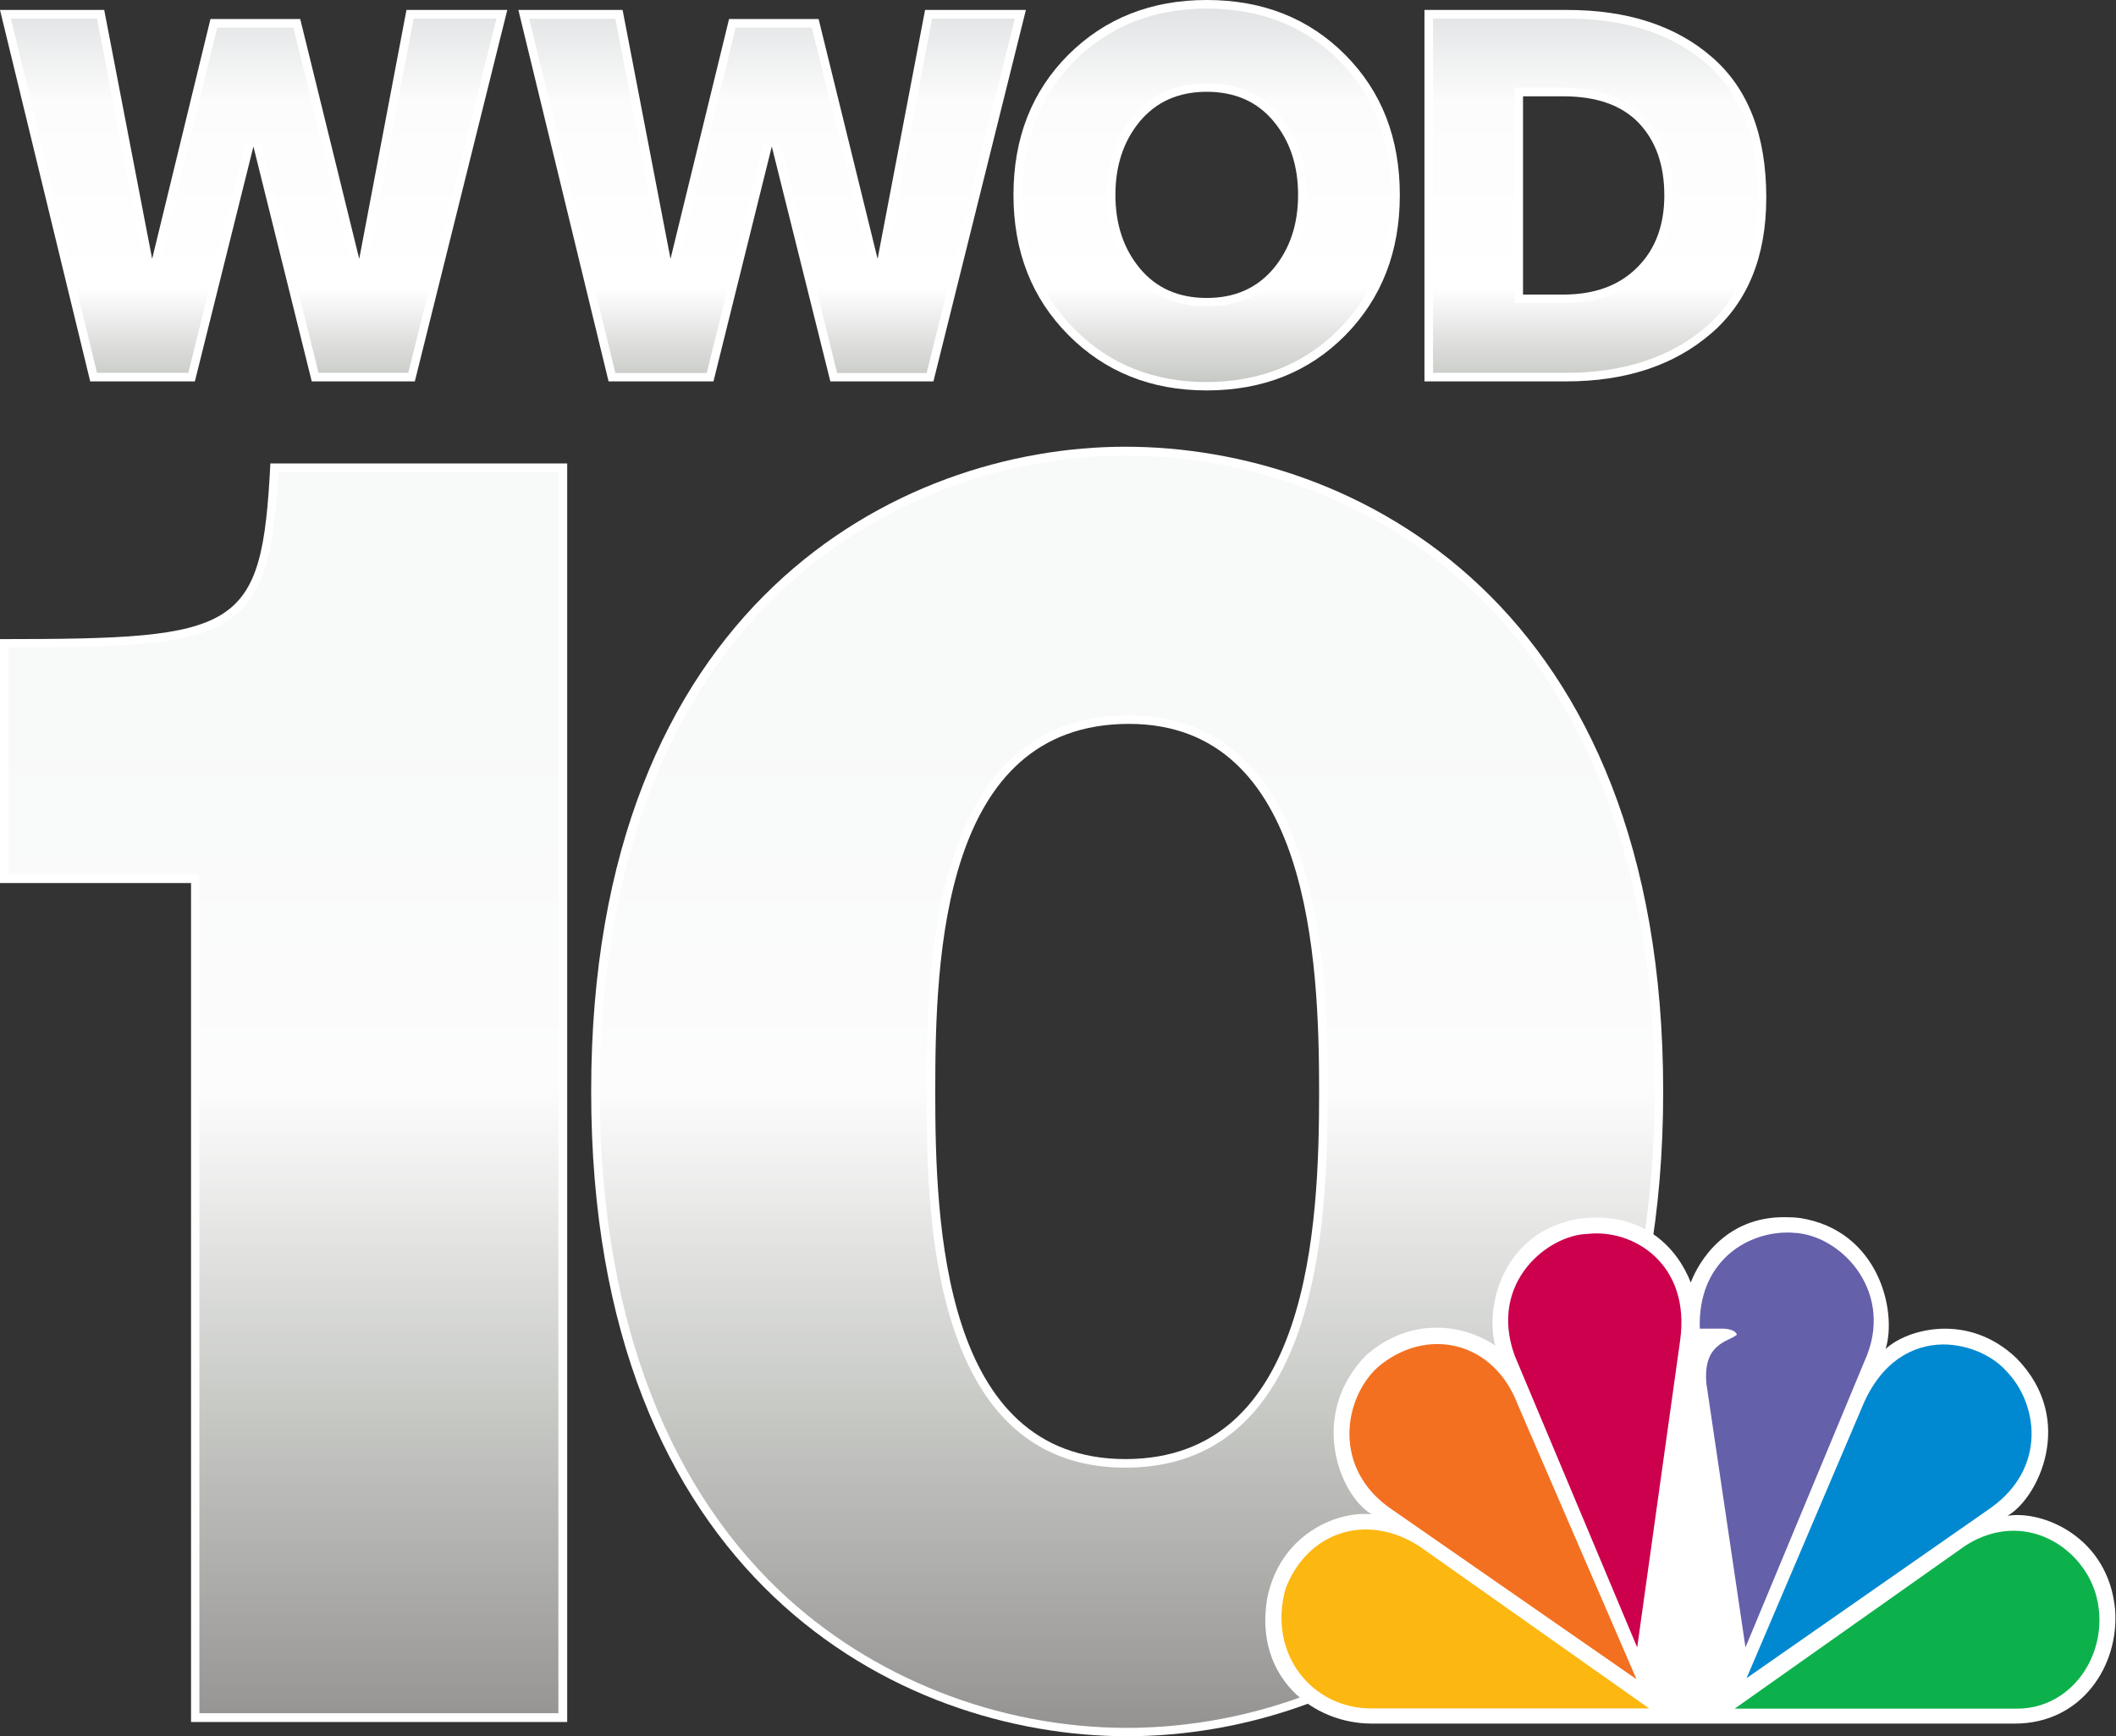
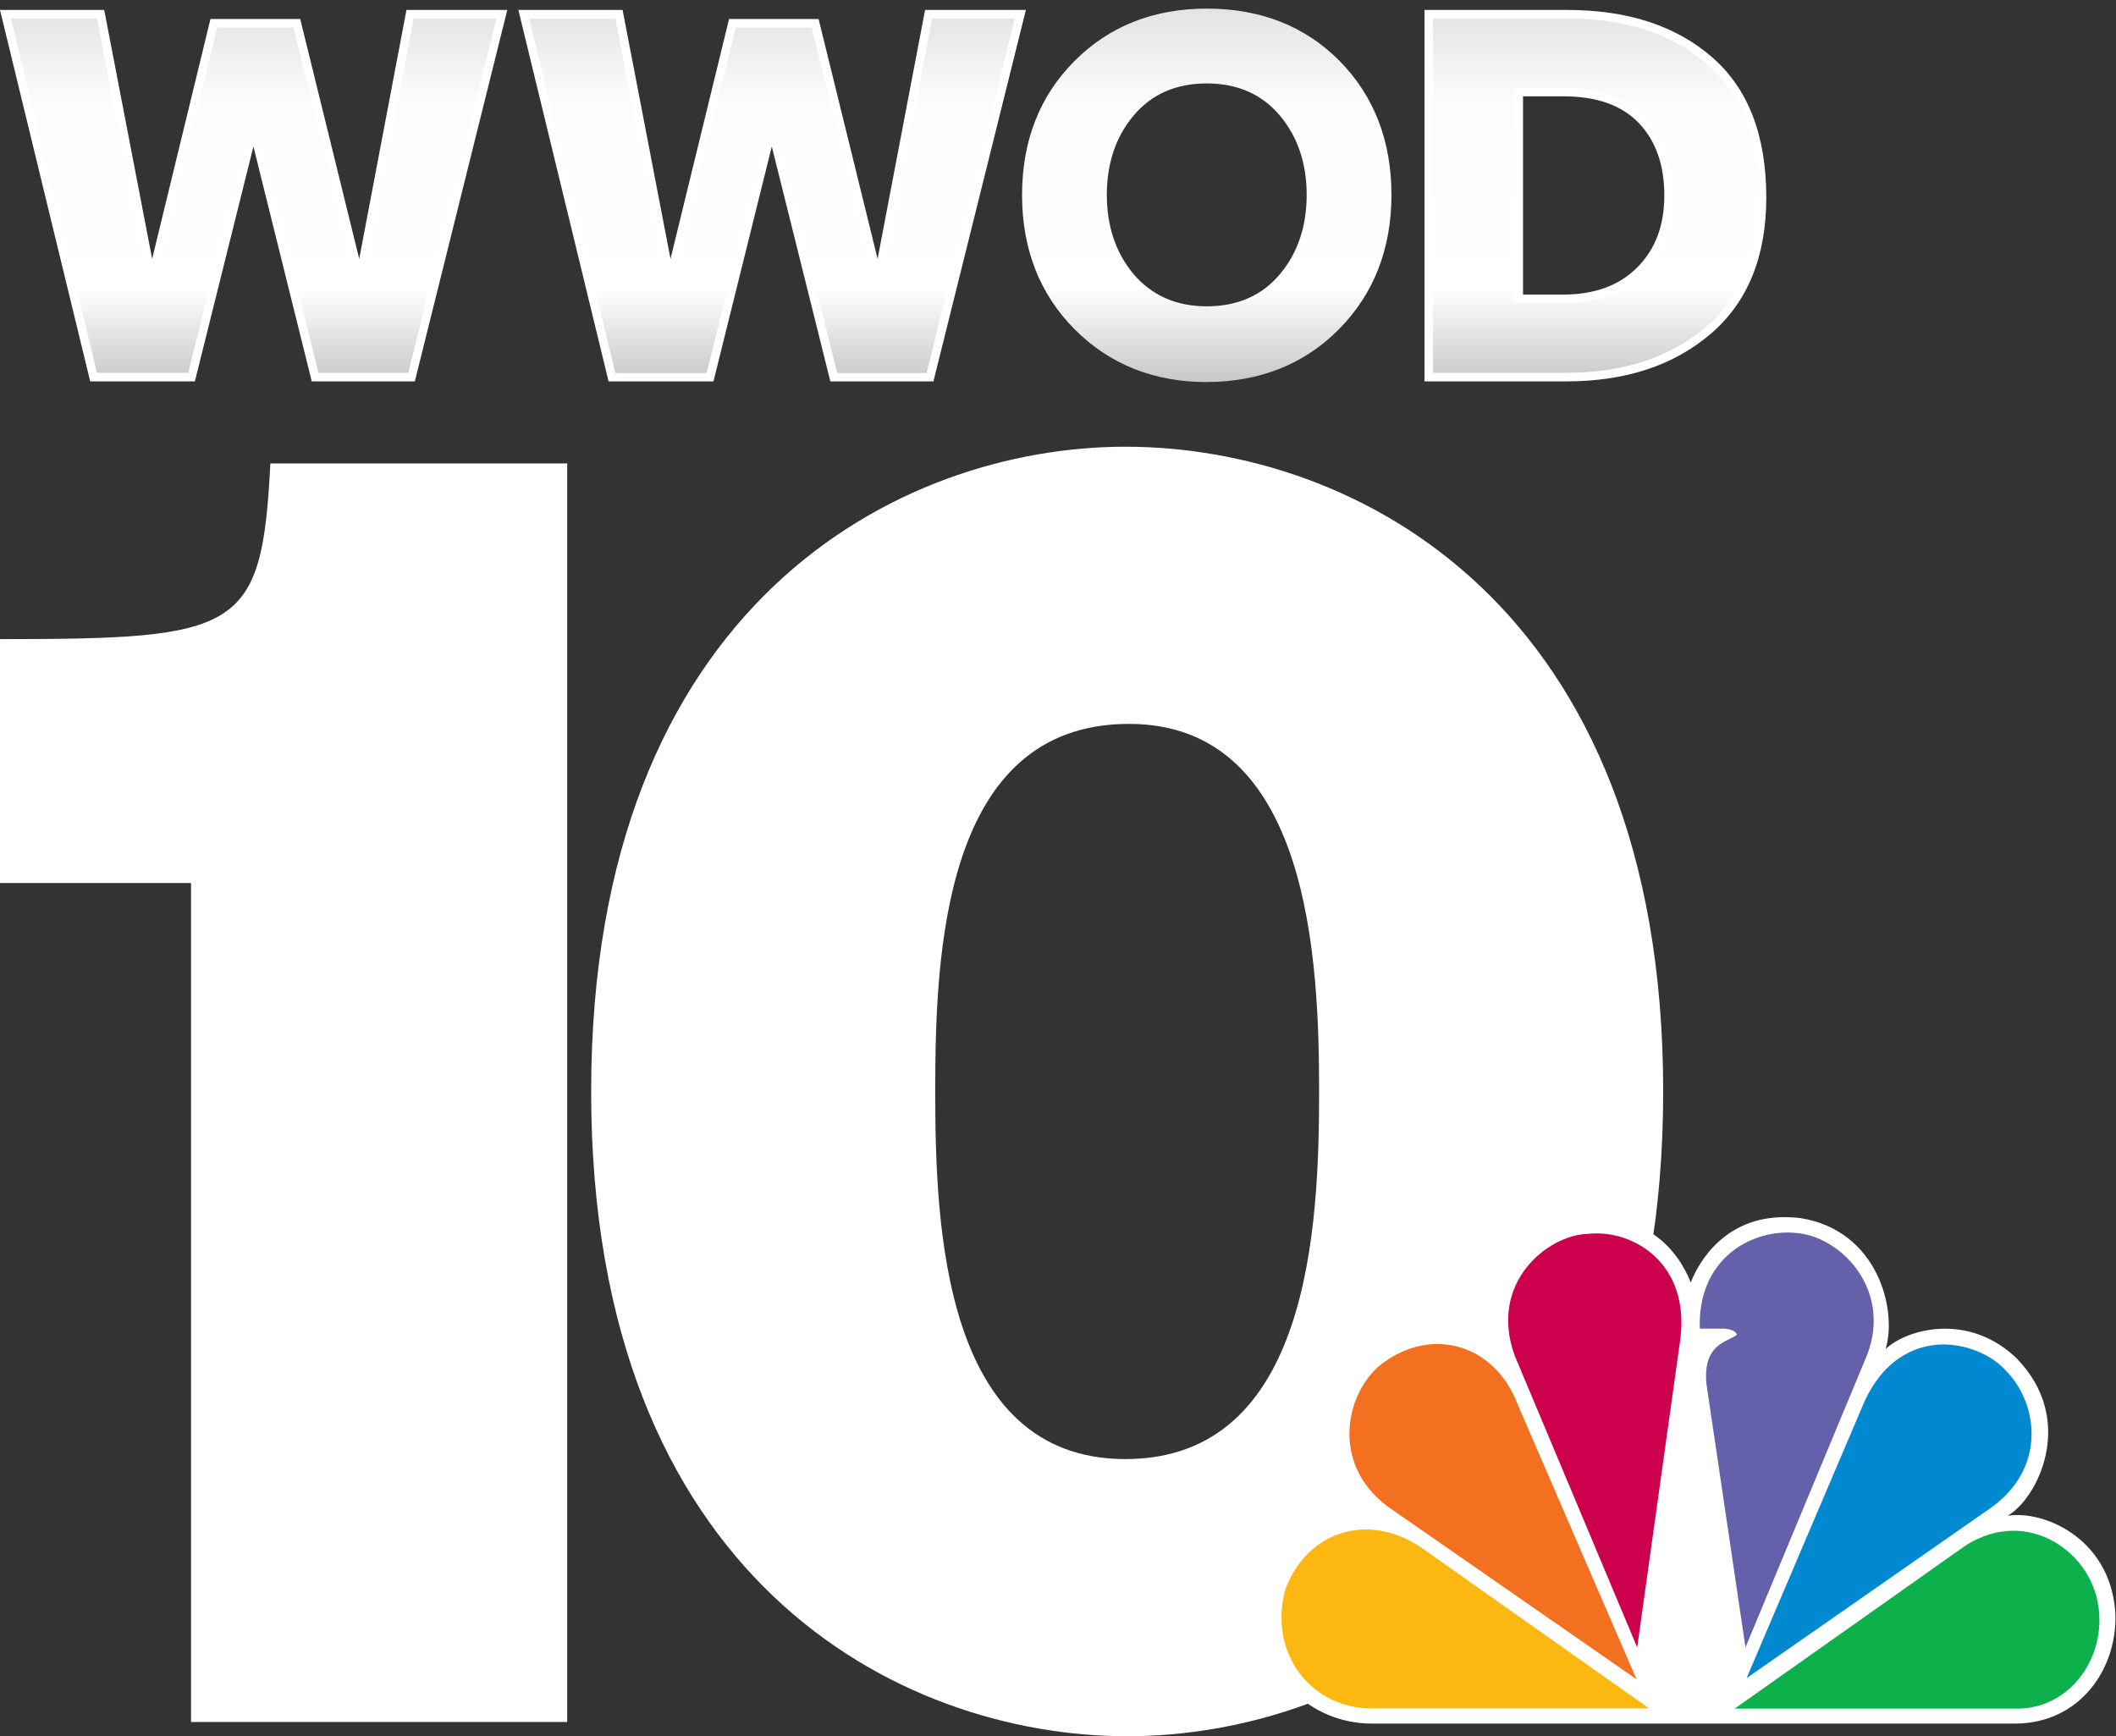
<svg xmlns="http://www.w3.org/2000/svg" version="1.1" id="Layer_1" x="0px" y="0px" viewBox="0 0 936 768" style="enable-background:new 0 0 936 768;" xml:space="preserve">
  <rect x="0" y="0" width="936" height="768" fill="#333333" stroke="none" />
  <style type="text/css">
	.st0{fill:#FFFFFF;}
	.st1{fill:url(#SVGID_1_);}
	.st2{fill:#F37021;}
	.st3{fill:#CC004C;}
	.st4{fill:#6460AA;}
	.st5{fill:#0089D0;}
	.st6{fill:#0DB14B;}
	.st7{fill:#FCB711;}
	.st8{fill:url(#SVGID_00000037665922122453153310000000639833520852985258_);}
</style>
  <g>
    <path class="st0" d="M119.6,205c-3.8,74.3-13.4,77.7-119.6,77.7v107.9h84.5v371.1h166.4V205L119.6,205L119.6,205z" />
    <path class="st0" d="M497.8,197.6c101.7,0,237.9,69.7,237.9,285.2S599.5,768,498.6,768c-100.9,0-237.1-69.7-237.1-285.2   S397.7,197.6,497.8,197.6z M497.8,645.4c81.7,0,85.7-103.3,85.7-162.6c0-57.7-4-162.6-84.1-162.6c-82.5,0-85.7,102.5-85.7,162.6   C413.7,541.3,416.9,645.4,497.8,645.4z" />
    <linearGradient id="SVGID_1_" gradientUnits="userSpaceOnUse" x1="367.851" y1="764.21" x2="367.851" y2="201.428">
      <stop offset="0" style="stop-color:#959392" />
      <stop offset="0.25" style="stop-color:#C7C9C5" />
      <stop offset="0.5" style="stop-color:#FCFCFC" />
      <stop offset="0.8" style="stop-color:#F8F9F9" />
    </linearGradient>
-     <path class="st1" d="M88.2,757.8V386.7H3.8V286.4c100.7-0.1,115.2-3.8,119.4-77.7H247v549.1H88.2z M652.4,703.5   c52-49.5,79.5-125.8,79.5-220.7c0-94.9-27.5-171.2-79.6-220.6c-40.7-38.6-97-60.7-154.5-60.7c-56.8,0-112.6,22.1-153.1,60.7   c-52,49.5-79.4,125.8-79.4,220.7c0,94.9,27.5,171.2,79.5,220.7c40.6,38.6,96.7,60.7,153.8,60.7   C555.7,764.2,611.8,742.1,652.4,703.5z M587.3,482.8c0,33.6-1.5,72.3-12.4,104.7c-13.8,40.9-39.7,61.7-77.1,61.7   c-87.9,0-87.9-116.6-87.9-166.4s0-166.4,89.5-166.4C587.3,316.4,587.3,437.3,587.3,482.8z" />
    <path class="st0" d="M747.9,567.3c-5.8-14.8-20.1-30.8-46.9-28.5c-34.1,3.7-44.7,36.7-39.6,56.4c-13.5-9.2-36.7-13.3-56.9,4.1   c-26,26.3-12.1,62,2.2,70.5c-15.8-1.5-40.7,9.2-46.2,37.4c-5.8,34.9,20.5,55.2,46.2,55.2h284.6c29.7,0,46.2-25.9,44.3-50.4   c-2.9-32-31.9-44.1-47.6-41.5c13.2-7.4,30.8-42.3,4-69.7c-21.3-20.4-48.4-13-57.9-4.1c5.2-17.1-3.3-52.4-37.7-57.9   c-2.4-0.3-4.7-0.4-6.9-0.4C763.4,538.2,751.5,557.8,747.9,567.3" />
    <path class="st2" d="M609.4,604.8c-15,13.7-20.5,45,6.6,63.1l107.9,74.9l-52.4-121.2C660.7,592.8,630.7,586.6,609.4,604.8" />
    <path class="st3" d="M702.3,545.8c-17.5,0.4-44,21.5-32.3,53.8l54.2,129.1l19-135.8C747.9,559.1,722.5,543.5,702.3,545.8" />
    <path class="st4" d="M751.9,587.7h10.2c0,0,5.5,0,6.2,2.7c-4,3.3-15,3.7-13.5,21.5l17.3,116.8L826,599.1c11-28.9-12.1-53-32.7-53.8   c-1-0.1-1.9-0.1-2.9-0.1C771.9,545.3,750.9,558.7,751.9,587.7" />
    <path class="st5" d="M823.6,622.6l-51,119.7l108-75.3c25-17.8,20.8-46.3,6.9-60.5c-5.8-6.6-16.5-11.8-28-11.8   C846.4,594.8,832,602,823.6,622.6" />
    <path class="st6" d="M868.8,684.1l-101.5,71.7h124.9c25.6,0,42.1-26.7,34.7-51.2c-4.8-15.4-19.4-27.5-36.3-27.5   C883.7,677.1,876.1,679.2,868.8,684.1" />
    <path class="st7" d="M606.5,755.7h123L627.9,684c-23.5-15.2-49.8-6.3-59.3,18.9C560.7,732,580.7,755.7,606.5,755.7" />
    <polygon class="st0" points="39.9,168.7 0,4.4 46.1,4.4 67.3,114.5 93.1,8.4 132.8,8.4 158.9,114.5 179.8,4.4 224.4,4.4    183.5,168.7 137.9,168.7 112.1,64.8 86.2,168.7  " />
    <polygon class="st0" points="269.2,168.7 229.3,4.4 275.4,4.4 296.6,114.5 322.5,8.4 362.1,8.4 388.2,114.5 409.2,4.4 453.8,4.4    412.9,168.7 367.3,168.7 341.4,64.8 315.6,168.7  " />
-     <path class="st0" d="M533.8,172.7c-24.6,0-45-8.2-61.2-24.5c-16.2-16.3-24.3-37-24.3-62c0-25.1,8.1-45.8,24.3-62   C488.8,8.1,509.2,0,533.8,0c24.8,0,45.2,8.1,61.3,24.3c16.1,16.2,24.1,36.8,24.1,62c0,25-8,45.6-24.1,62   C579.1,164.5,558.6,172.7,533.8,172.7z M504.2,118.7c7.2,8.7,17.1,13.1,29.6,13.1c12.5,0,22.3-4.4,29.6-13.1   c7.2-8.7,10.8-19.5,10.8-32.5c0-13-3.6-23.8-10.8-32.5c-7.2-8.7-17.1-13.1-29.6-13.1c-12.5,0-22.3,4.4-29.6,13.1   c-7.2,8.7-10.8,19.5-10.8,32.5C493.4,99.2,497,110,504.2,118.7z" />
    <path class="st0" d="M630.1,168.7V4.4h63.1c26.6,0,48,6.9,64,20.8c16.1,13.9,24.1,34.6,24.1,62.2c0,26.1-8.2,46.2-24.5,60.2   c-16.3,14-37.7,21.1-63.9,21.1H630.1z M673.7,130.3h17.7c14,0,24.9-4,32.9-12.1c8-8,11.9-18.6,11.9-31.8c0-13.5-3.8-24.1-11.3-32   c-7.6-7.9-18.7-11.8-33.5-11.8h-17.7V130.3z" />
    <linearGradient id="SVGID_00000011747688924620915180000015152975463946514827_" gradientUnits="userSpaceOnUse" x1="391.203" y1="168.891" x2="391.203" y2="3.79">
      <stop offset="0" style="stop-color:#C7C9C5" />
      <stop offset="0.25" style="stop-color:#FFFFFF" />
      <stop offset="0.75" style="stop-color:#FCFCFC" />
      <stop offset="1" style="stop-color:#E1E3E4" />
    </linearGradient>
    <path style="fill:url(#SVGID_00000011747688924620915180000015152975463946514827_);" d="M140.9,164.9L115.8,63.9l-7.4,0   L83.3,164.9H42.9L4.8,8.2h38.1l20.6,107l7.4,0.2L96.1,12.2h33.7l25.4,103.3l7.4-0.2L183,8.2h36.6l-39,156.7H140.9z M409.9,164.9   l39-156.7h-36.6l-20.4,107l-7.4,0.2L359.1,12.2h-33.7l-25.2,103.3l-7.4-0.2l-20.6-107h-38.1l38.1,156.7h40.4l25.2-101.1l7.4,0   l25.1,101.1H409.9z M592.4,145.5c15.3-15.5,23.1-35.5,23.1-59.3c0-24-7.8-43.9-23-59.3c-15.3-15.4-35-23.1-58.7-23.1   c-23.5,0-43.2,7.8-58.5,23.2c-15.4,15.4-23.2,35.3-23.2,59.3c0,23.8,7.8,43.8,23.2,59.3c15.4,15.5,35,23.4,58.5,23.4   C557.4,168.9,577.2,161,592.4,145.5z M566.3,51.3c7.8,9.4,11.7,21.1,11.7,34.9c0,13.8-3.9,25.6-11.7,34.9   c-7.9,9.6-18.9,14.4-32.5,14.4c-13.6,0-24.5-4.9-32.5-14.4c-7.8-9.4-11.7-21.1-11.7-34.9c0-13.8,3.9-25.6,11.7-34.9   c7.9-9.6,18.9-14.4,32.5-14.4C547.4,36.9,558.3,41.7,566.3,51.3z M692.9,164.9c25.2,0,45.9-6.8,61.5-20.1   c15.4-13.2,23.2-32.5,23.2-57.4c0-26.3-7.7-46.3-22.8-59.3c-15.3-13.2-36-19.9-61.6-19.9h-59.3v156.7H692.9z M669.9,38.8h21.5   c15.8,0,28,4.4,36.2,13c8.2,8.6,12.4,20.2,12.4,34.6c0,14.1-4.4,25.7-13,34.4c-8.7,8.8-20.6,13.2-35.6,13.2h-21.5V38.8z" />
  </g>
</svg>